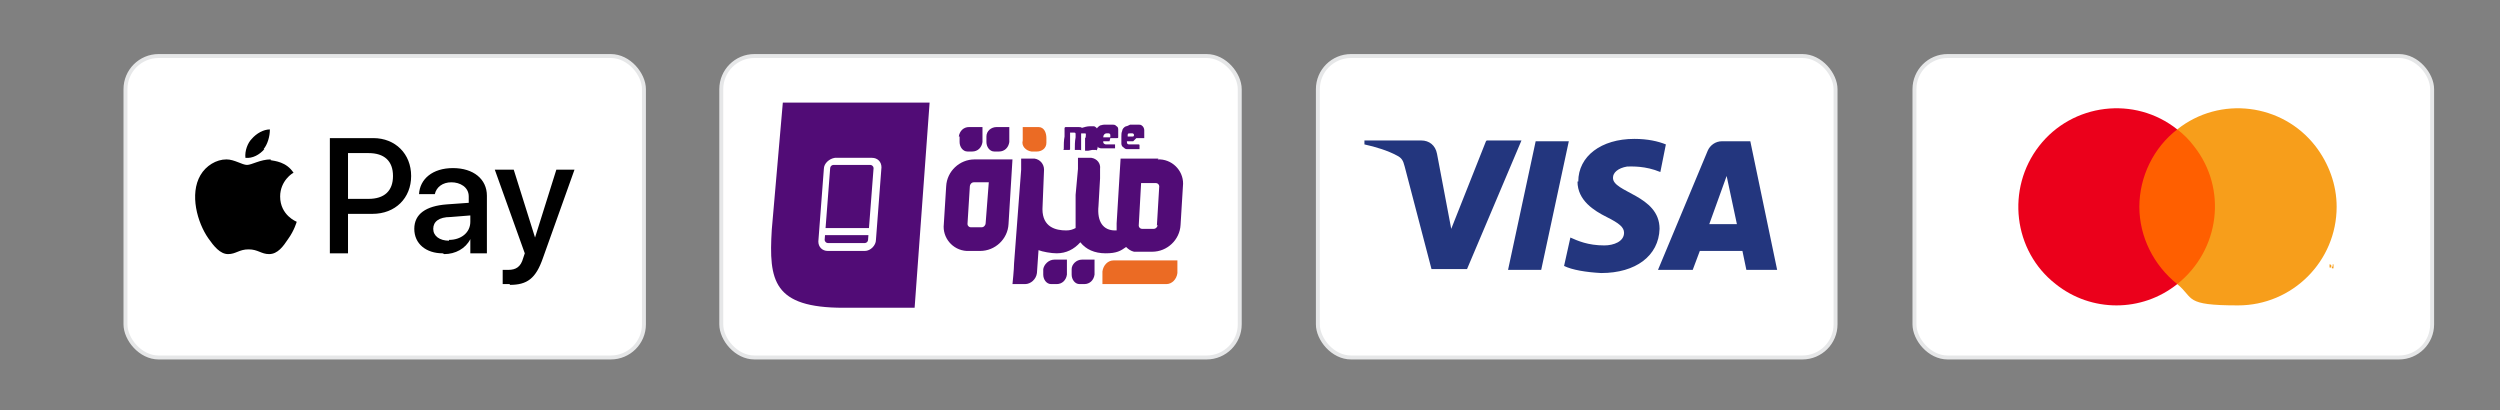
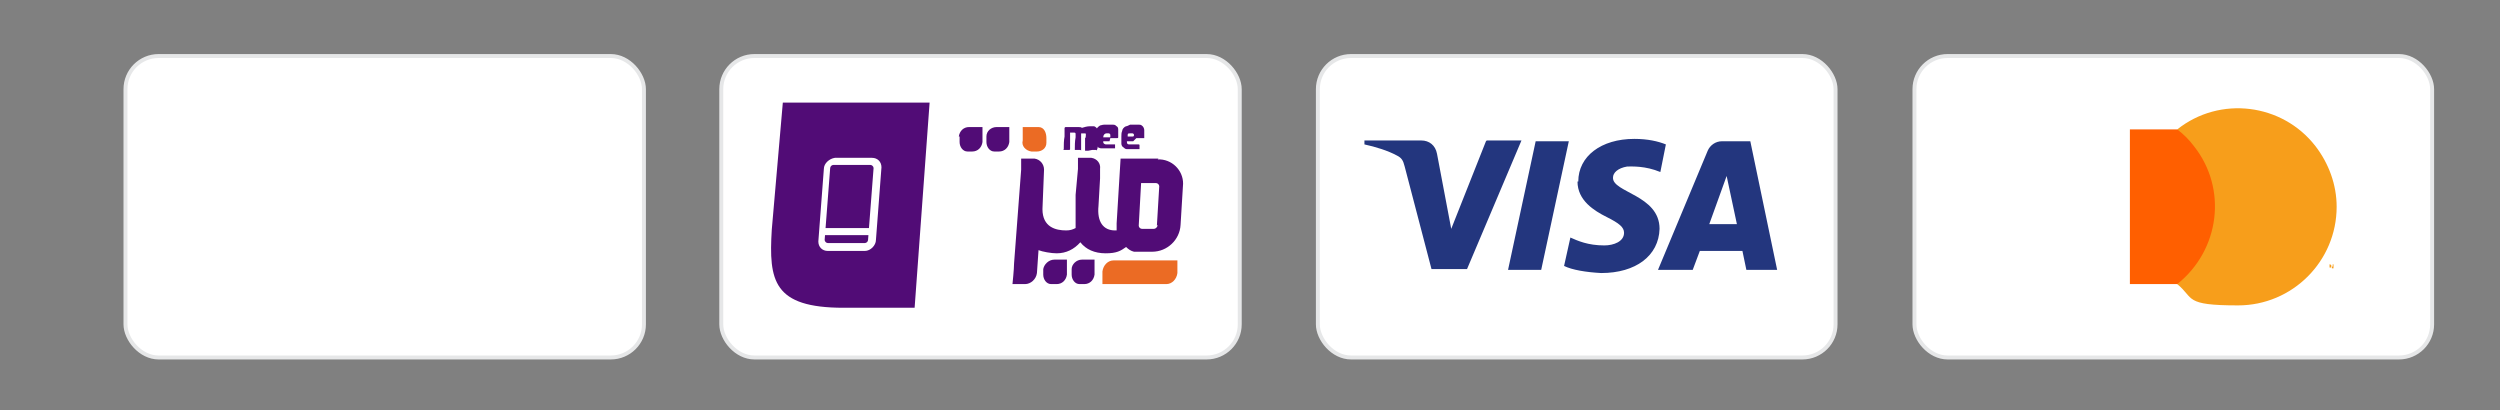
<svg xmlns="http://www.w3.org/2000/svg" viewBox="0 0 316.8 52" version="1.1" id="Layer_1">
  <rect x="0" y="0" width="316.8" height="52" fill="#808080" stroke="none" />
  <defs>
    <style>
      .st0 {
        fill: #eb6b24;
      }

      .st1, .st2 {
        fill: #fff;
      }

      .st3 {
        fill: none;
      }

      .st4 {
        fill: #eb001b;
      }

      .st2 {
        stroke: #e6e7e8;
        stroke-miterlimit: 10;
        stroke-width: .5px;
      }

      .st5 {
        fill: #ff5f00;
      }

      .st6 {
        fill: #510c76;
      }

      .st7 {
        fill: #f79e1b;
      }

      .st8 {
        fill: url(#linear-gradient);
      }

      .st9 {
        clip-path: url(#clippath);
      }
    </style>
    <clipPath id="clippath">
      <path d="M199.9,23c0,2.4,2.1,3.7,3.7,4.5,1.6.8,2.2,1.3,2.2,2,0,1.1-1.3,1.6-2.5,1.6-2.1,0-3.4-.6-4.3-1l-.8,3.6c1,.5,2.8.8,4.7.9,4.4,0,7.3-2.2,7.4-5.6,0-4.3-6-4.6-5.9-6.5,0-.6.6-1.2,1.8-1.4.6,0,2.3-.1,4.2.7l.7-3.5c-1-.4-2.3-.7-4-.7-4.2,0-7.1,2.2-7.1,5.4M218.2,17.9c-.8,0-1.5.5-1.8,1.2l-6.3,15.1h4.4l.9-2.4h5.4l.5,2.4h3.9l-3.4-16.3h-3.6M218.8,22.3l1.3,6.1h-3.5l2.2-6.1M194.6,17.9l-3.5,16.3h4.2l3.5-16.3h-4.2M188.3,17.9l-4.4,11.1-1.8-9.5c-.2-1.1-1-1.7-2-1.7h-7.2v.5c1.4.3,3,.8,4.1,1.4.6.3.8.6,1,1.4l3.4,13h4.5l6.9-16.3h-4.4Z" class="st3" />
    </clipPath>
    <linearGradient gradientUnits="userSpaceOnUse" gradientTransform="translate(174313.3 -303707.9) rotate(-20.2) scale(829)" y2="271.2" x2="-323.7" y1="271.2" x1="-323.7" id="linear-gradient">
      <stop stop-color="#222357" offset="0" />
      <stop stop-color="#254aa5" offset="1" />
    </linearGradient>
  </defs>
  <path d="M151.8,16.6h-.5c0,0-.1,0,0,0,0-.2,0-.4,0-.5s0,0,0,0c.4,0,.9-.1,1.3,0,.2,0,.4,0,.6,0,.3,0,.5.4.5.7s0,.7,0,1.2v.9c0,.2,0,.2-.2.2-.5,0-1.1.1-1.6,0-.1,0-.3,0-.4,0-.2,0-.4-.2-.4-.5,0-.3,0-.6,0-.8,0-.2.3-.5.6-.5.2,0,.3,0,.5,0h.6s0,0,0,0h0c0-.2,0-.4-.3-.4h-.6c0,0,0,0,0,0ZM152.6,17.6h-.6c-.1,0-.2,0-.2.2h0c0,.2,0,.3.2.3h0c.2,0,.4,0,.6,0,0,0,0,0,0,0,0-.1,0-.3,0-.5h0Z" class="st6" />
  <path d="M149.3,18.1h1.2s0,0,0,0c0,.2,0,.4,0,.6s0,0-.1,0h-2.4c-.1,0-.1,0-.1-.1s0-.3,0-.4c0,0,0,0,0-.1l1.2-1.4.2-.2h-1.1c0,0-.1,0-.1-.1v-.5c0,0,0-.1.2-.1h2.3c0,0,.1,0,0,.1,0,.2,0,.3,0,.4,0,0,0,0,0,.1-.4.5-.8,1-1.2,1.5h0s0,0,0,0Z" class="st6" />
  <g>
    <rect ry="4.2" rx="4.2" height="38.2" width="65.7" y="7.1" x="91.4" class="st2" />
    <path d="M117.8,13l-1.9,26h-9c-8.9,0-9.5-3.4-9.1-9.9l1.4-16.1h18.5Z" class="st6" />
-     <path d="M119.9,23.6l-.3,4.8c-.2,1.7,1.1,3.3,2.9,3.4h1.7c1.9,0,3.5-1.5,3.6-3.4l.5-8.2h-4.8c-1.9,0-3.5,1.5-3.6,3.4h0ZM124.9,28.3c0,.2-.2.5-.5.5h-1.4c-.2,0-.4-.2-.4-.4h0s.3-4.8.3-4.8c0-.2.2-.5.5-.5h1.9s-.4,5.2-.4,5.2Z" class="st6" />
    <path d="M146.8,20.1h-4.8l-.5,8.2c0,.3,0,.6,0,.9h-.2c-1.5,0-2.3-1.1-2.1-3.1l.2-3.5h0v-1.2c.1-.7-.4-1.3-1.1-1.4h-1.7v1.4c0,0-.3,3.3-.3,3.3v.9s0,.5,0,.5h0v.8c0,.7,0,1.3,0,2-.4.2-.7.3-1.2.3-1.3,0-3-.4-3-2.7l.2-5c0-.7-.5-1.3-1.2-1.4h-1.7v1.4c0,0-.9,11.9-.9,11.9,0,.7-.2,2.6-.2,2.6h1.6c.7,0,1.4-.6,1.5-1.4l.2-2.9c.5.2,1.6.4,2.3.4,1.2,0,2.2-.5,3-1.4.7.9,1.8,1.4,3.2,1.4s1.9-.3,2.6-.8c.3.3.6.5,1,.6h0c.2,0,.5,0,.8,0h1.5c1.9,0,3.5-1.5,3.6-3.4l.3-4.9c.2-1.7-1.1-3.3-2.9-3.4-.1,0-.2,0-.3,0h0ZM146.7,28.5c0,.2-.2.5-.5.5h-1.5c-.2,0-.4-.2-.4-.4h0s.3-5.4.3-5.4h1.9c.2,0,.4.2.4.4h0s-.3,5-.3,5h0Z" class="st6" />
    <path d="M121.6,17.3v.7c0,.6.4,1.2,1,1.2h.6c.7,0,1.2-.5,1.3-1.2v-1.9c.1,0-1.7,0-1.7,0-.7,0-1.2.5-1.3,1.2h0Z" class="st6" />
    <path d="M125,17.3v.7c0,.6.4,1.2,1,1.2h.6c.7,0,1.2-.5,1.3-1.2v-1.9c.1,0-1.6,0-1.6,0-.7,0-1.3.5-1.3,1.2h0Z" class="st6" />
    <path d="M130.7,19.2h.7c.6,0,1.2-.4,1.2-1.1h0s0-.6,0-.6c0-.7-.3-1.4-1-1.4h-2v1.7c-.2.7.4,1.3,1.1,1.4h0Z" class="st0" />
    <path d="M132.2,34.1v.7c0,.6.4,1.2,1,1.2h.7c.7,0,1.2-.5,1.3-1.2v-1.9c.1,0-1.6,0-1.6,0-.7,0-1.3.6-1.4,1.2h0Z" class="st6" />
    <path d="M135.8,34.1v.7c0,.6.4,1.2,1,1.2h.6c.7,0,1.2-.5,1.3-1.2v-1.9c.1,0-1.6,0-1.6,0-.7,0-1.3.6-1.3,1.2h0Z" class="st6" />
    <path d="M137.9,19.1h-.4c0,0,0,0,0,0v-1.6c.1,0,.1-.4.1-.4,0-.2,0-.2-.2-.2h-.4s0,0,0,0c0,.2,0,.5,0,.7,0,.3,0,.7,0,1,0,.1,0,.2,0,.4s0,0-.1,0h-.7c0,0,0,0,0,0,0-.5,0-1.1.1-1.6v-.4c0-.1,0-.2-.2-.2h-.5s0,0,0,0c0,.3,0,.7,0,1s0,.7,0,1.1c0,0,0,.1-.1.1h-.7c0,0-.1,0,0-.1,0-.5,0-1.1.1-1.6,0-.4,0-.7,0-1.1,0,0,0,0,.1-.1.2,0,.4,0,.6,0,.3,0,.6,0,1,0,.2,0,.4,0,.5.1h0c.3-.1.7-.2,1-.2s.3,0,.5,0c.2,0,.5.3.5.5,0,.2,0,.5,0,.7v1.4c0,.1,0,.2-.1.4s0,0-.1,0h-.5c0,0,0,0,0,0Z" class="st6" />
    <path d="M143.6,17.9h-.8s0,0,0,0c0,.2,0,.4.3.4h1.2c0,0,.1,0,.1.1,0,.2,0,.3,0,.5,0,0,0,0,0,0h0c-.3,0-.5,0-.8,0h-.7c-.2,0-.3,0-.5-.2-.2-.1-.3-.3-.3-.5,0-.3,0-.6,0-.9,0-.2,0-.5.1-.7,0-.2.2-.5.5-.6.1,0,.3-.1.5-.2.4,0,.7,0,1.1,0,.2,0,.3,0,.5.2.1.1.2.3.2.5,0,.3,0,.7,0,1,0,0,0,0,0,0h-1s0,0,0,0ZM142.8,17.3h.7c.1,0,.2,0,.2-.2,0-.1-.1-.2-.2-.2h-.3c-.2,0-.3,0-.3.2,0,0,0,.1,0,.2Z" class="st6" />
    <path d="M140.6,17.9h-.8c0,0,0,0,0,0,0,.2,0,.3.3.4h1.2c0,0,.1,0,0,0,0,.2,0,.4,0,.5s0,0,0,0h0c-.2,0-.5,0-.8,0-.3,0-.6,0-.9,0-.1,0-.2,0-.4-.1-.2-.1-.3-.3-.3-.5,0-.3,0-.6,0-1,0-.2,0-.4,0-.6,0-.3.2-.5.5-.7.1,0,.3-.1.5-.1.4,0,.7,0,1.1,0,.2,0,.3,0,.5.2.2.1.2.3.2.5v.9s0,.1-.1.1h-.9s0,0,0,0ZM140.7,17.3v-.2c0-.1-.1-.2-.2-.2h-.3c-.2,0-.4.2-.4.5h.9Z" class="st6" />
    <path d="M141.1,33c-.7,0-1.3.6-1.4,1.4v1.6c-.1,0,8.1,0,8.1,0,.7,0,1.3-.6,1.4-1.4v-1.6c.1,0-8.1,0-8.1,0Z" class="st0" />
    <path d="M109.6,31.8h-4.7c-.7,0-1.2-.5-1.2-1.2h0c0-.1.7-9.2.7-9.2,0-.7.7-1.3,1.4-1.4h4.7c.7,0,1.2.5,1.2,1.2h0c0,.1-.7,9.2-.7,9.2,0,.7-.7,1.4-1.4,1.4h0ZM105.6,20.9c-.2,0-.4.2-.4.4l-.7,9.1c0,.2.2.4.4.4h4.7c.2,0,.4-.2.4-.4l.7-9.1c0-.2-.2-.4-.4-.4h-4.7Z" class="st1" />
    <polygon points="110.8 28.9 110.7 29.8 104.2 29.8 104.2 28.9 110.8 28.9" class="st1" />
  </g>
  <g>
    <rect ry="4.2" rx="4.2" height="38.2" width="65.6" y="7.1" x="167" class="st2" />
    <g class="st9">
      <path d="M167.4,19.6L218.9.6l11.7,31.8-51.5,19" class="st8" />
    </g>
  </g>
  <g>
    <rect ry="4.2" rx="4.2" height="38.2" width="65.6" y="7.1" x="242.6" class="st2" />
    <path d="M269.9,16.4h12v19.6h-12s0-19.6,0-19.6Z" class="st5" id="rect887" />
-     <path d="M271.1,26.2c0-3.8,1.8-7.5,4.8-9.8-5.4-4.3-13.3-3.3-17.5,2.1s-3.3,13.3,2.1,17.5c4.5,3.6,10.9,3.6,15.4,0-3-2.4-4.8-6-4.8-9.8h0Z" class="st4" id="path889" />
    <path d="M294.9,34v-.4h.2c0,0-.4,0-.4,0h0c0,0,.2,0,.2,0v.4h0ZM295.7,34v-.5h-.1v.3c-.1,0-.3-.3-.3-.3h-.1v.5h0v-.4.3h.2v-.3c.1,0,.1.4.1.4h0,0Z" class="st7" id="path891" />
    <path d="M296.1,26.2c0,6.9-5.6,12.5-12.5,12.5s-5.5-.9-7.7-2.7c5.4-4.3,6.4-12.1,2.1-17.5-.6-.8-1.3-1.5-2.1-2.1,5.4-4.3,13.3-3.3,17.5,2.1,1.7,2.2,2.7,4.9,2.7,7.7h0Z" class="st7" id="path893" />
  </g>
  <g>
    <rect ry="4.2" rx="4.2" height="38.2" width="65.7" y="7.1" x="15.9" class="st2" />
-     <path d="M33.5,18.9c-.6.7-1.5,1.2-2.4,1.1-.1-.9.3-1.9.8-2.4.6-.7,1.5-1.2,2.3-1.2,0,.9-.3,1.9-.8,2.5M34.3,20.2c-1.3,0-2.4.7-3,.7s-1.6-.7-2.6-.7c-1.3,0-2.6.8-3.3,2-1.4,2.4-.4,6,1,8,.7,1,1.5,2,2.5,2,1,0,1.4-.6,2.6-.6s1.6.6,2.6.6c1.1,0,1.8-1,2.4-1.9.8-1.1,1.1-2.2,1.1-2.2,0,0-2.1-.8-2.1-3.2,0-2,1.6-3,1.7-3-.9-1.4-2.4-1.5-2.9-1.6M41.8,17.5v14.6h2.3v-5h3.1c2.9,0,4.9-2,4.9-4.8s-2-4.8-4.8-4.8h-5.5ZM44.1,19.4h2.6c2,0,3.1,1,3.1,2.9s-1.1,2.9-3.1,2.9h-2.6v-5.8ZM56.3,32.2c1.4,0,2.7-.7,3.3-1.9h0v1.8h2.1v-7.3c0-2.1-1.7-3.5-4.3-3.5s-4.2,1.4-4.3,3.3h2c.2-.9,1-1.5,2.1-1.5s2.2.6,2.2,1.8v.8l-2.8.2c-2.6.2-4.1,1.2-4.1,3.1s1.5,3.1,3.6,3.1ZM56.9,30.5c-1.2,0-2-.6-2-1.5s.7-1.5,2.2-1.5l2.5-.2v.8c0,1.4-1.2,2.3-2.7,2.3ZM64.6,36.1c2.2,0,3.3-.8,4.2-3.4l4-11.2h-2.3l-2.7,8.6h0l-2.7-8.6h-2.4l3.8,10.6-.2.6c-.3,1.1-.9,1.5-1.9,1.5s-.5,0-.7,0v1.8c.1,0,.7,0,.9,0h0Z" />
  </g>
</svg>